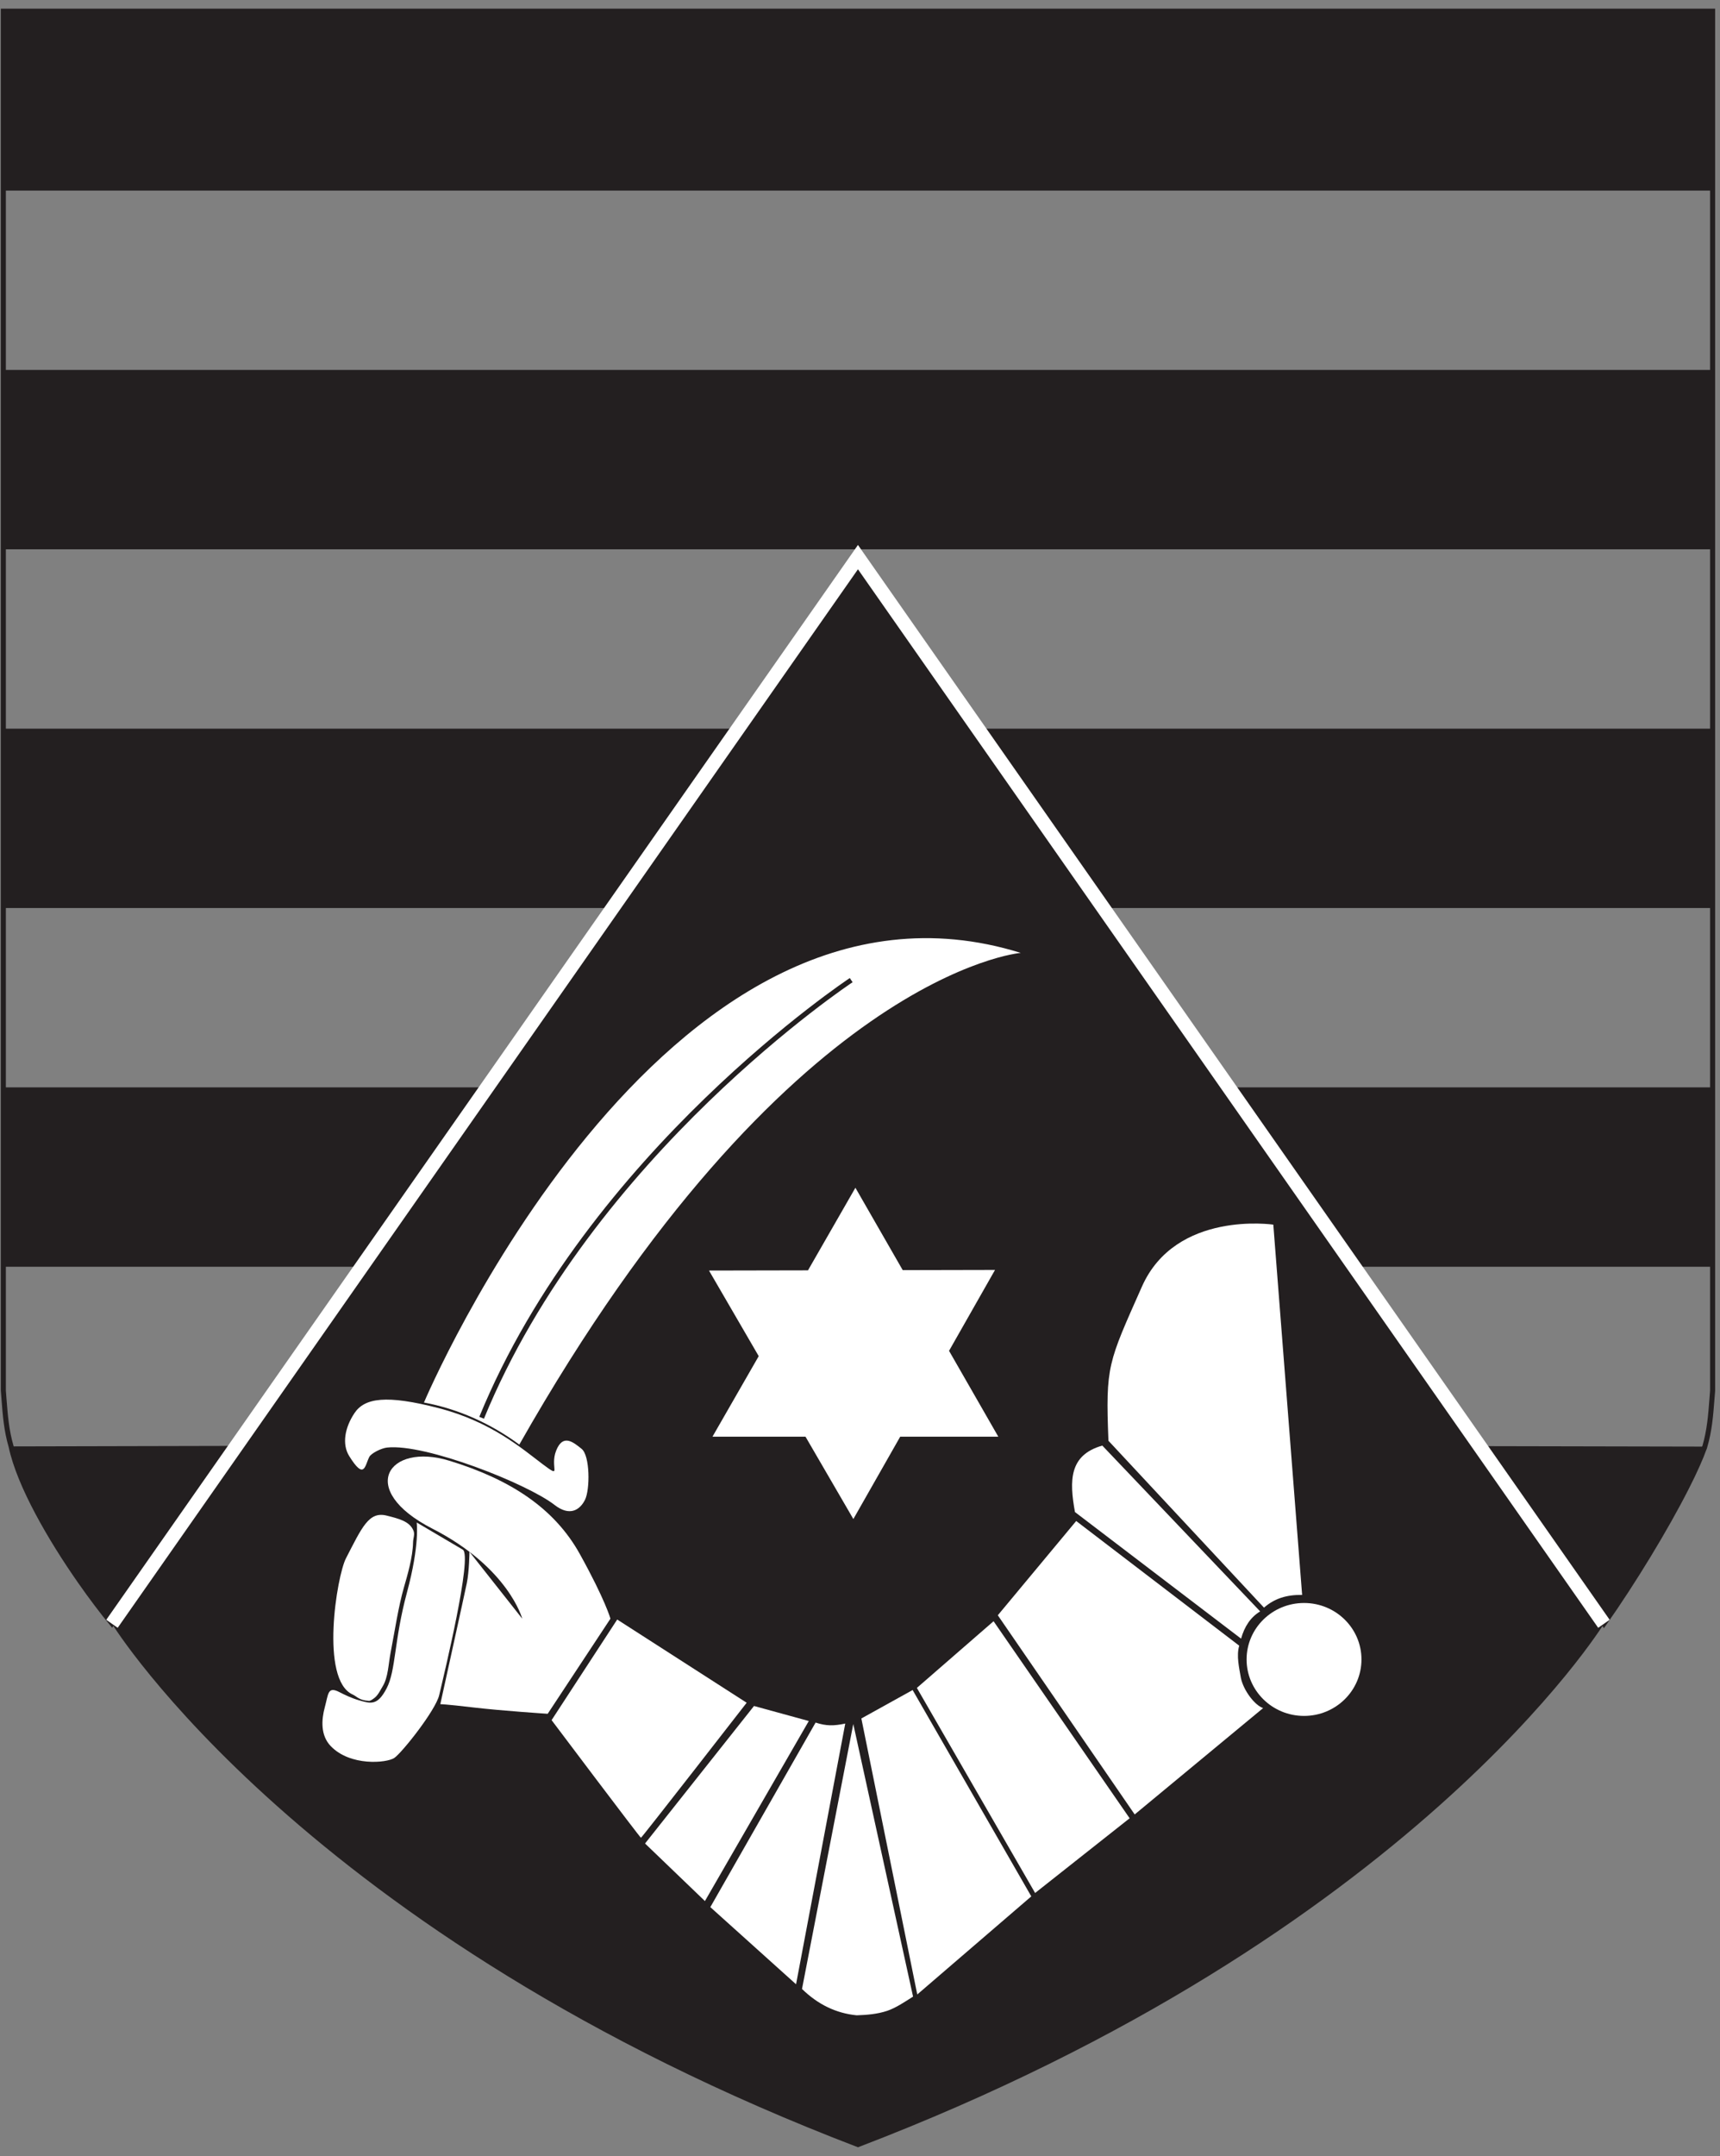
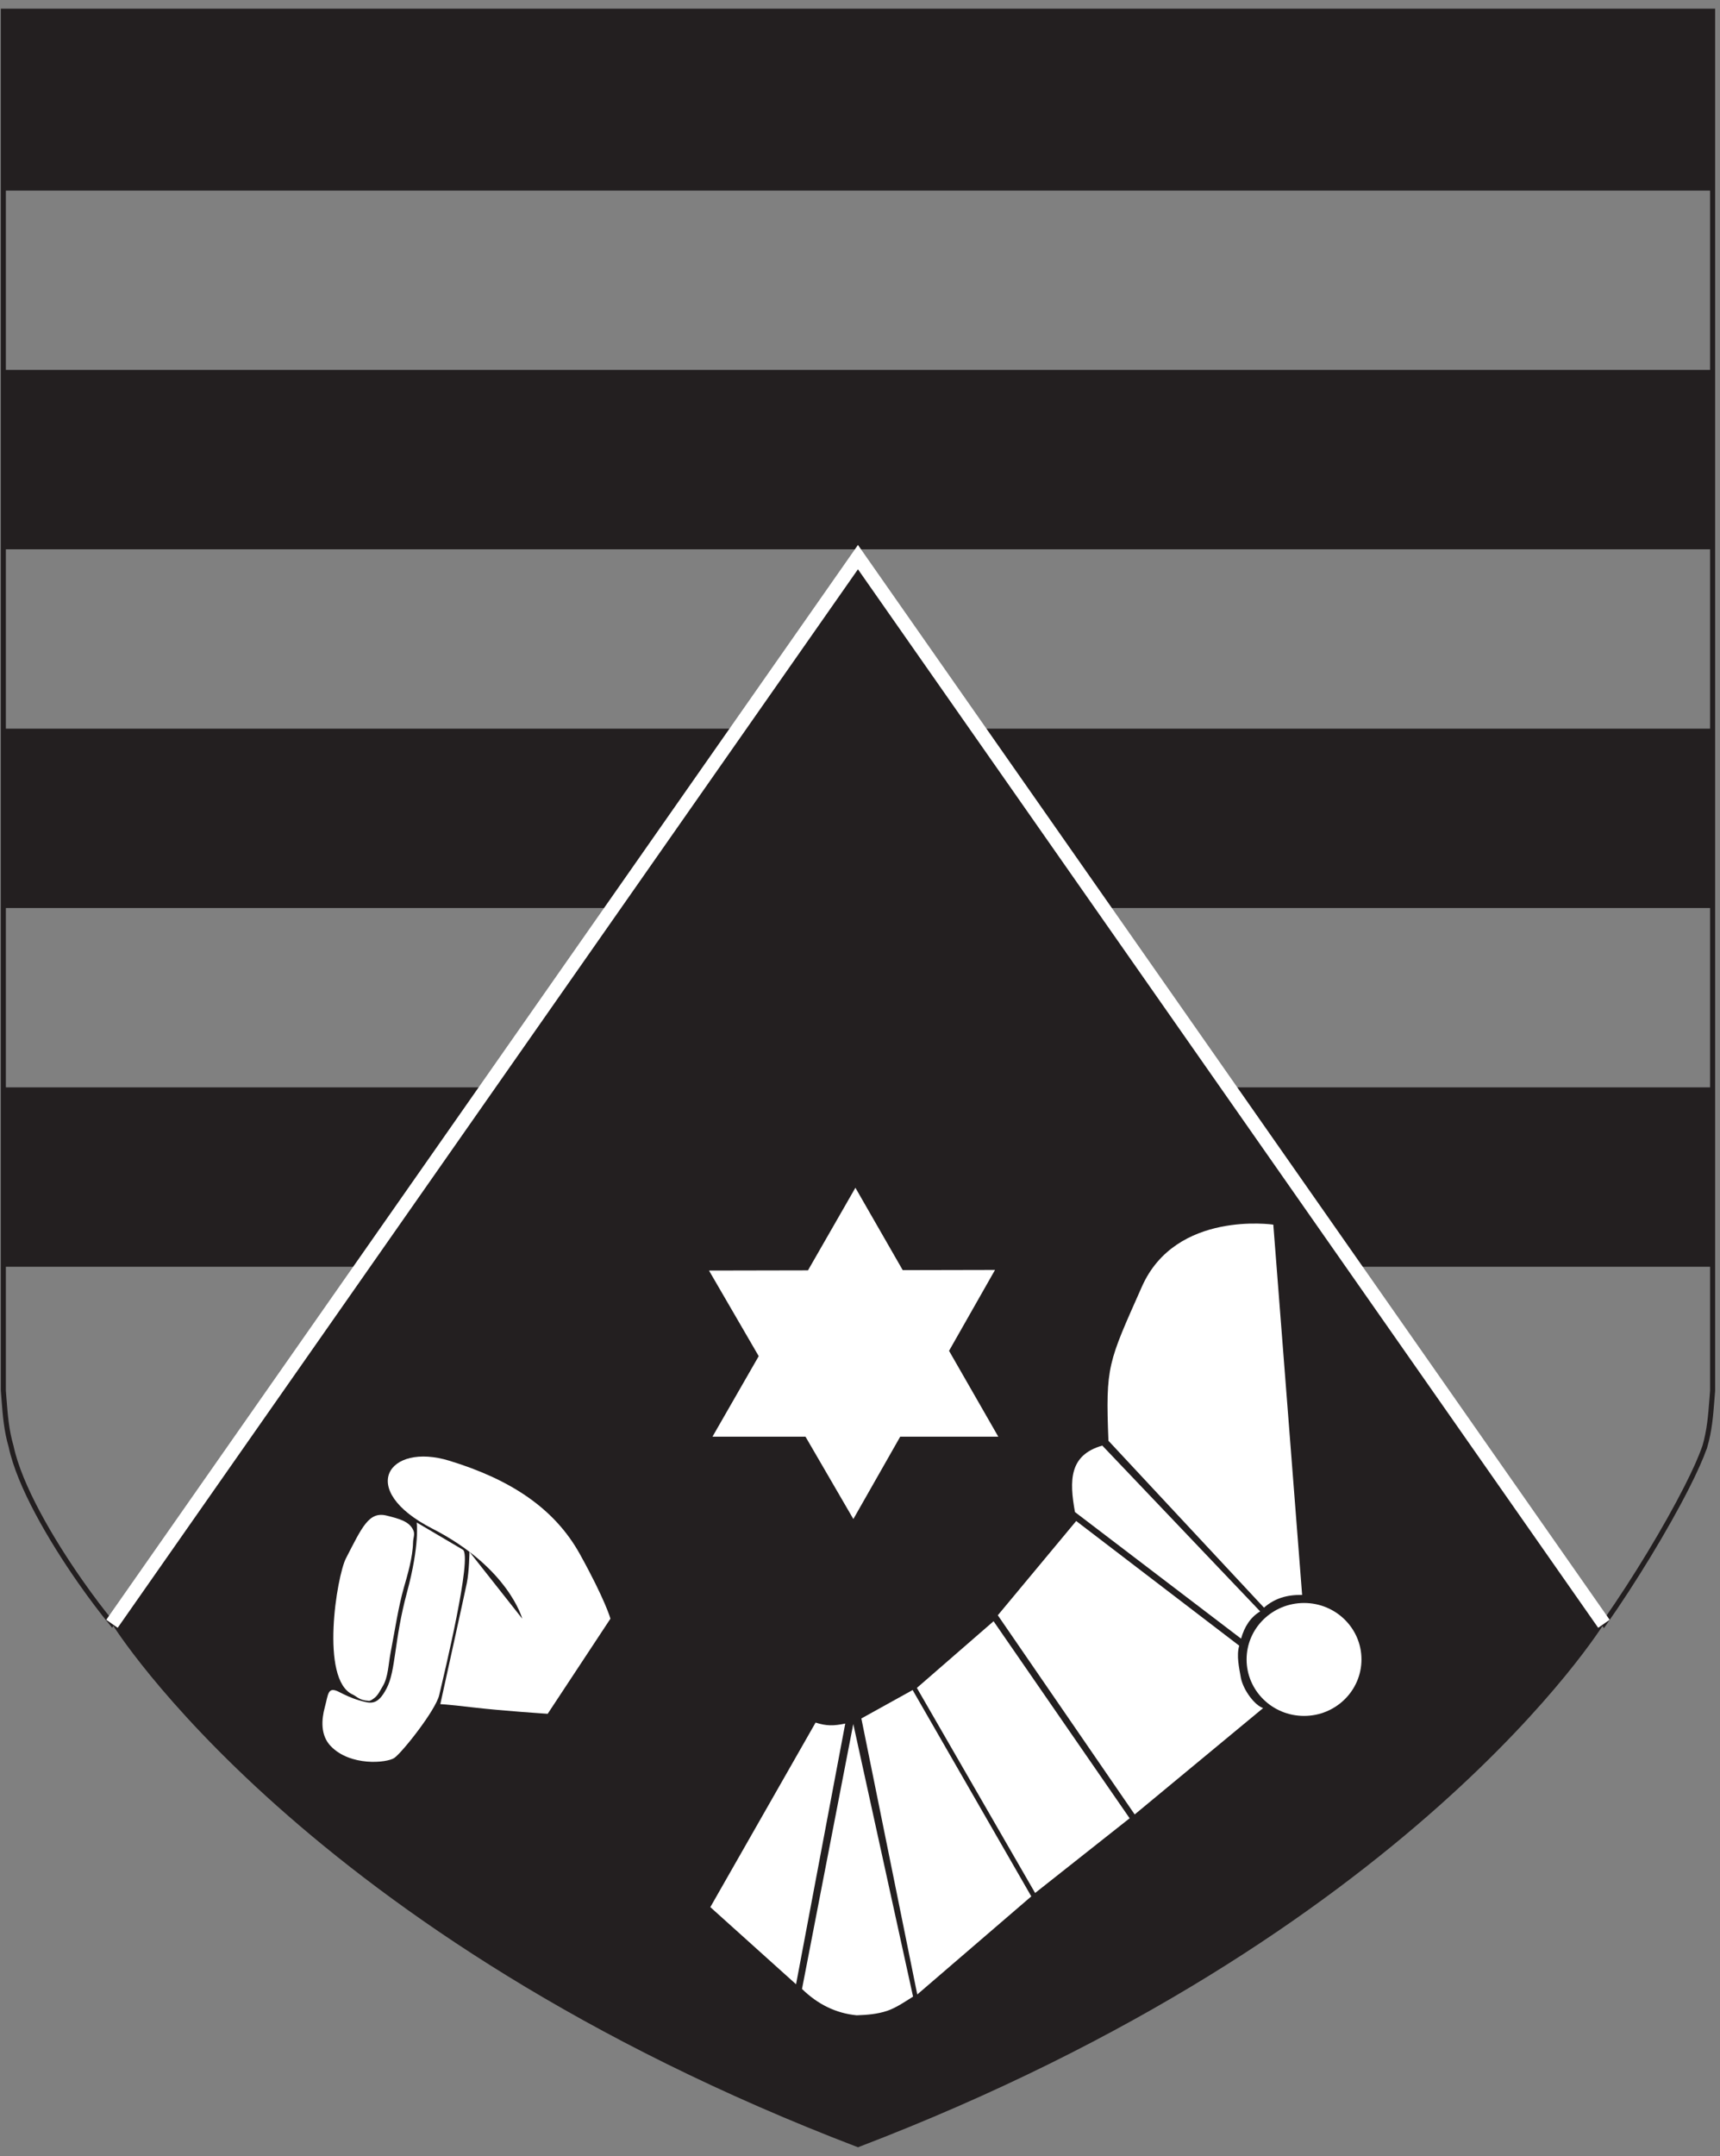
<svg xmlns="http://www.w3.org/2000/svg" width="174pt" height="218pt" viewBox="0 0 174 218" version="1.1">
  <rect x="0" y="0" width="174" height="218" fill="#808080" stroke="none" />
  <g id="surface1">
    <path style=" stroke:none;fill-rule:evenodd;fill:rgb(13.699%,12.199%,12.5%);fill-opacity:1;" d="M 0.34 1.133 L 173.254 1.133 L 173.254 19.27 L 0.34 19.27 L 0.34 1.133 " />
    <path style=" stroke:none;fill-rule:evenodd;fill:rgb(13.699%,12.199%,12.5%);fill-opacity:1;" d="M 0.34 37.402 L 173.254 37.402 L 173.254 55.539 L 0.34 55.539 L 0.34 37.402 " />
    <path style=" stroke:none;fill-rule:evenodd;fill:rgb(13.699%,12.199%,12.5%);fill-opacity:1;" d="M 0.34 73.672 L 74.656 73.672 L 61.965 91.809 L 0.34 91.809 Z M 98.926 73.672 L 173.254 73.672 L 173.254 91.809 L 111.617 91.809 L 98.926 73.672 " />
    <path style=" stroke:none;fill-rule:evenodd;fill:rgb(13.699%,12.199%,12.5%);fill-opacity:1;" d="M 0.34 109.941 L 49.277 109.941 L 36.586 128.078 L 0.34 128.078 Z M 124.309 109.941 L 173.254 109.941 L 173.254 128.078 L 136.996 128.078 L 124.309 109.941 " />
-     <path style=" stroke:none;fill-rule:evenodd;fill:rgb(13.699%,12.199%,12.5%);fill-opacity:1;" d="M 23.898 146.191 L 1.121 146.242 C 2.285 151.75 7.957 160.078 11.332 164.156 Z M 149.688 146.215 L 172.465 146.262 C 171.137 150.125 166.41 158.281 162.254 164.176 L 149.688 146.215 " />
    <path style=" stroke:none;fill-rule:nonzero;fill:rgb(13.699%,12.199%,12.5%);fill-opacity:1;" d="M 0.34 0.879 L 173.508 0.879 L 173.508 140.629 L 173.445 141.402 C 173.309 143.168 173.191 144.684 172.707 146.332 L 172.711 146.332 L 172.707 146.332 L 172.707 146.336 L 172.703 146.348 L 172.648 146.531 L 172.637 146.531 C 172.457 147.039 172.223 147.613 171.938 148.246 C 171.629 148.945 171.262 149.707 170.852 150.512 C 168.746 154.664 165.453 160.078 162.465 164.324 L 162.254 164.617 L 162.047 164.32 L 149.477 146.359 L 136.789 128.223 L 124.098 110.09 L 111.41 91.953 L 98.719 73.816 L 86.793 56.773 L 74.863 73.816 L 62.176 91.953 L 49.484 110.09 L 37.074 127.824 L 37.082 127.824 L 36.801 128.223 L 24.113 146.359 L 24.035 146.469 L 24.016 146.469 L 11.539 164.301 L 11.344 164.578 L 11.133 164.316 L 11.129 164.312 C 10.656 163.742 10.137 163.086 9.59 162.359 C 9.051 161.648 8.477 160.863 7.895 160.027 C 4.91 155.758 1.723 150.301 0.875 146.301 C 0.398 144.664 0.281 143.16 0.145 141.402 L 0.086 140.629 L 0.082 140.609 L 0.082 0.879 Z M 172.996 1.387 L 0.594 1.387 L 0.594 140.605 L 0.652 141.363 C 0.789 143.102 0.902 144.59 1.367 146.18 L 1.371 146.195 C 2.203 150.121 5.355 155.512 8.309 159.734 C 8.879 160.551 9.449 161.332 9.996 162.055 C 10.457 162.66 10.898 163.227 11.316 163.734 L 23.676 146.066 L 23.754 145.957 L 23.773 145.957 L 36.105 128.332 L 36.098 128.332 L 36.379 127.934 L 49.07 109.797 L 61.758 91.664 L 74.449 73.527 L 86.582 56.184 L 86.793 55.887 L 87 56.184 L 99.137 73.527 L 111.824 91.664 L 124.516 109.797 L 137.203 127.934 L 149.895 146.066 L 162.254 163.734 C 165.18 159.555 168.352 154.316 170.398 150.281 C 170.805 149.477 171.168 148.723 171.477 148.039 C 171.777 147.359 172.027 146.738 172.215 146.199 L 172.223 146.184 C 172.688 144.59 172.805 143.102 172.938 141.363 L 172.996 140.605 L 172.996 1.387 " />
    <path style=" stroke:none;fill-rule:evenodd;fill:rgb(13.699%,12.199%,12.5%);fill-opacity:1;" d="M 86.793 56.328 L 162.254 164.176 C 162.254 164.176 142.883 195.676 86.797 217.105 C 30.711 195.676 11.328 164.176 11.328 164.176 L 86.793 56.328 " />
    <path style=" stroke:none;fill-rule:nonzero;fill:rgb(100%,100%,100%);fill-opacity:1;" d="M 10.75 163.773 L 86.215 55.926 L 86.793 55.098 L 87.371 55.926 L 162.836 163.773 L 161.676 164.582 L 86.793 57.559 L 11.906 164.582 L 10.75 163.773 " />
    <path style=" stroke:none;fill-rule:evenodd;fill:rgb(100%,100%,100%);fill-opacity:1;" d="M 100.66 128.398 L 96.008 136.578 L 100.992 145.262 L 91.066 145.262 L 86.328 153.586 L 81.488 145.262 L 72.074 145.262 L 76.754 137.117 L 71.723 128.461 L 81.738 128.441 L 86.535 120.09 L 91.32 128.418 L 100.66 128.398 " />
-     <path style=" stroke:none;fill-rule:evenodd;fill:rgb(100%,100%,100%);fill-opacity:1;" d="M 37.355 147.312 C 37.555 146.926 38.578 146.422 39.156 146.359 C 43.035 145.93 53.355 150.023 56.094 152.156 C 57.637 153.355 58.664 152.672 59.18 151.641 C 59.695 150.609 59.695 147.176 58.836 146.488 C 57.98 145.801 56.949 144.941 56.266 146.66 C 55.578 148.379 56.949 149.578 54.891 148.035 C 52.836 146.488 49.703 143.75 44.387 142.375 C 39.07 141 36.883 141.336 35.855 142.883 C 34.883 144.344 34.578 146.008 35.324 147.215 C 36.867 149.691 36.898 148.223 37.355 147.312 " />
    <path style=" stroke:none;fill-rule:evenodd;fill:rgb(100%,100%,100%);fill-opacity:1;" d="M 32.855 172.625 C 32.52 173.867 32.406 175.445 33.453 176.539 C 35.426 178.602 39.113 178.258 39.887 177.742 C 40.656 177.227 44.066 172.934 44.43 171.391 C 44.914 169.32 47.836 157.281 46.812 156.68 L 42.152 153.934 C 42.152 153.934 42.488 156.121 41.172 161 C 39.855 165.875 40.059 168.898 39.113 170.703 C 38.172 172.504 37.484 172.246 36.285 171.902 C 35.609 171.711 34.852 171.355 34.32 171.078 C 33.133 170.469 33.223 171.285 32.855 172.625 " />
-     <path style=" stroke:none;fill-rule:evenodd;fill:rgb(100%,100%,100%);fill-opacity:1;" d="M 103.258 96.344 C 103.258 96.344 79.633 98.316 52.535 146.059 C 49.652 143.934 46.34 142.441 42.887 141.809 C 42.887 141.809 66.902 85.035 103.258 96.344 " />
    <path style=" stroke:none;fill-rule:nonzero;fill:rgb(13.699%,12.199%,12.5%);fill-opacity:1;" d="M 86.25 99.309 C 86.176 99.359 59.902 116.762 48.957 143.441 L 48.488 143.25 C 59.492 116.422 85.891 98.938 85.969 98.887 L 86.25 99.309 " />
    <path style=" stroke:none;fill-rule:evenodd;fill:rgb(100%,100%,100%);fill-opacity:1;" d="M 52.832 163.66 C 52.832 163.66 51.461 158.508 43.742 154.559 C 36.027 150.609 39.285 145.801 45.457 147.691 C 51.633 149.578 56.094 152.496 58.664 157.137 C 61.238 161.773 61.754 163.66 61.754 163.66 L 55.406 173.277 C 55.406 173.277 50.777 172.977 47.859 172.633 C 44.945 172.289 44.543 172.305 44.543 172.305 C 44.543 172.305 46.98 161.254 47.223 160.07 C 47.469 158.887 47.492 156.898 47.492 156.898 L 52.832 163.66 " />
    <path style=" stroke:none;fill-rule:evenodd;fill:rgb(100%,100%,100%);fill-opacity:1;" d="M 37.879 171.676 C 37.664 171.836 37.48 171.977 37.309 171.969 C 36.285 171.902 36.141 171.539 35.668 171.324 C 32.355 169.816 34.074 159.348 34.996 157.562 C 36.625 154.41 37.312 152.789 39.113 153.238 C 40.379 153.555 41.434 153.82 41.824 154.75 C 41.988 155.148 41.793 155.5 41.785 155.961 C 41.754 157.457 41.219 159.258 40.863 160.496 C 40.297 162.465 39.938 164.902 39.512 167.109 C 39.289 168.266 39.27 169.59 38.715 170.496 C 38.496 170.848 38.258 171.391 37.879 171.676 " />
-     <path style=" stroke:none;fill-rule:evenodd;fill:rgb(100%,100%,100%);fill-opacity:1;" d="M 55.801 173.918 C 55.801 173.918 64.754 185.812 64.84 185.812 C 64.926 185.812 75.535 172.16 75.535 172.16 L 62.438 163.746 L 55.801 173.918 " />
-     <path style=" stroke:none;fill-rule:evenodd;fill:rgb(100%,100%,100%);fill-opacity:1;" d="M 65.254 186.391 L 76.277 172.488 L 81.82 174.008 L 71.312 192.211 L 65.254 186.391 " />
    <path style=" stroke:none;fill-rule:evenodd;fill:rgb(100%,100%,100%);fill-opacity:1;" d="M 82.508 174.164 C 83.582 174.52 84.348 174.508 85.508 174.266 L 80.531 200.625 L 71.859 192.824 L 82.508 174.164 " />
    <path style=" stroke:none;fill-rule:evenodd;fill:rgb(100%,100%,100%);fill-opacity:1;" d="M 86.32 174.309 L 81.133 201.098 C 82.746 202.672 84.59 203.559 86.664 203.762 C 87.684 203.727 88.727 203.648 89.734 203.316 C 90.625 203.02 91.582 202.371 92.367 201.871 L 86.32 174.309 " />
    <path style=" stroke:none;fill-rule:evenodd;fill:rgb(100%,100%,100%);fill-opacity:1;" d="M 92.793 201.656 L 104.328 191.738 L 92.324 170.875 L 87.137 173.75 L 92.793 201.656 " />
    <path style=" stroke:none;fill-rule:evenodd;fill:rgb(100%,100%,100%);fill-opacity:1;" d="M 92.754 170.66 L 104.715 191.395 L 114.277 183.84 L 100.512 163.918 L 92.754 170.66 " />
    <path style=" stroke:none;fill-rule:evenodd;fill:rgb(100%,100%,100%);fill-opacity:1;" d="M 100.941 163.316 L 108.871 153.785 L 125.363 166.391 C 125.062 167.406 125.359 168.633 125.531 169.652 C 125.793 170.918 126.938 172.422 127.781 172.699 L 114.789 183.453 L 100.941 163.316 " />
    <path style=" stroke:none;fill-rule:evenodd;fill:rgb(100%,100%,100%);fill-opacity:1;" d="M 131.922 173.492 C 128.711 173.492 126.109 170.934 126.109 167.781 C 126.109 164.629 128.711 162.074 131.922 162.074 C 135.129 162.074 137.73 164.629 137.73 167.781 C 137.73 170.934 135.129 173.492 131.922 173.492 " />
    <path style=" stroke:none;fill-rule:evenodd;fill:rgb(100%,100%,100%);fill-opacity:1;" d="M 108.746 152.879 C 108.168 149.691 108.156 147.113 111.512 146.16 L 127.484 162.926 C 126.527 163.488 125.891 164.453 125.551 165.68 L 108.746 152.879 " />
    <path style=" stroke:none;fill-rule:evenodd;fill:rgb(100%,100%,100%);fill-opacity:1;" d="M 112.133 145.672 C 111.832 138.074 112.09 137.816 115.52 130.086 C 118.949 122.359 128.812 123.82 128.812 123.82 L 131.727 161.258 C 130.141 161.234 128.938 161.621 127.867 162.543 L 112.133 145.672 " />
  </g>
</svg>